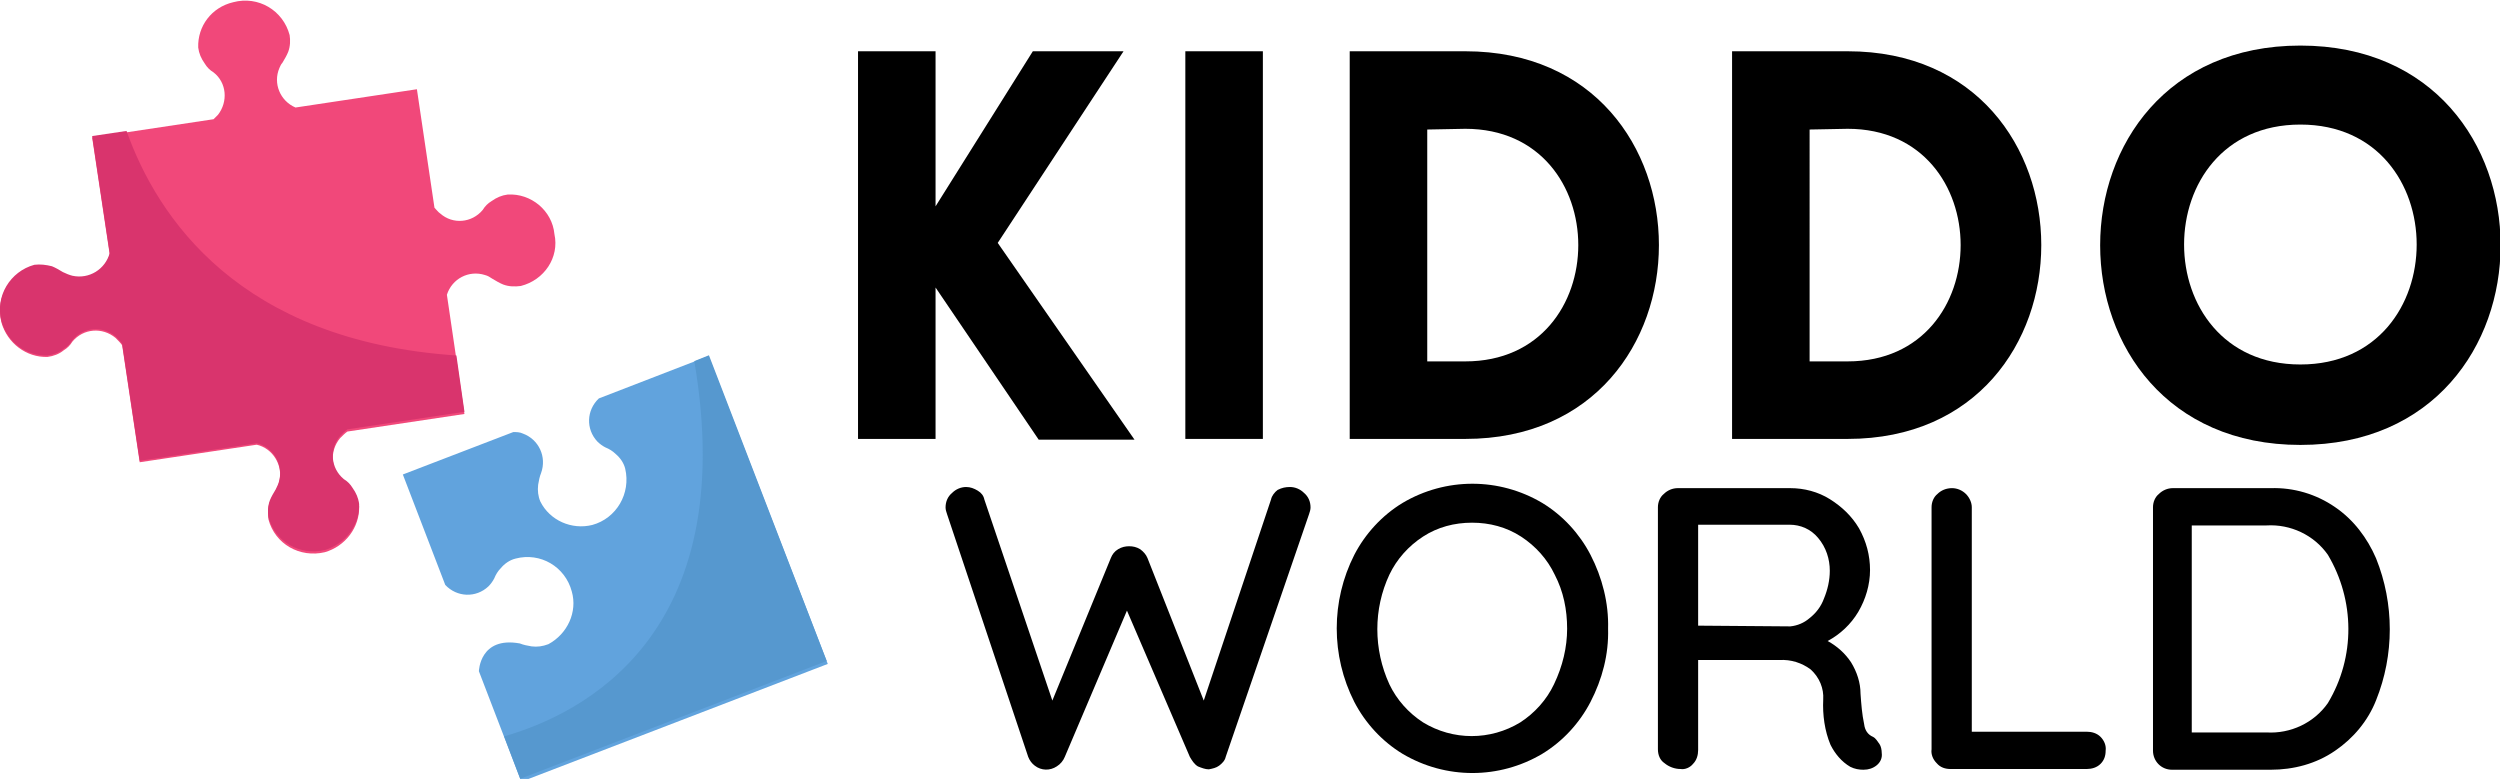
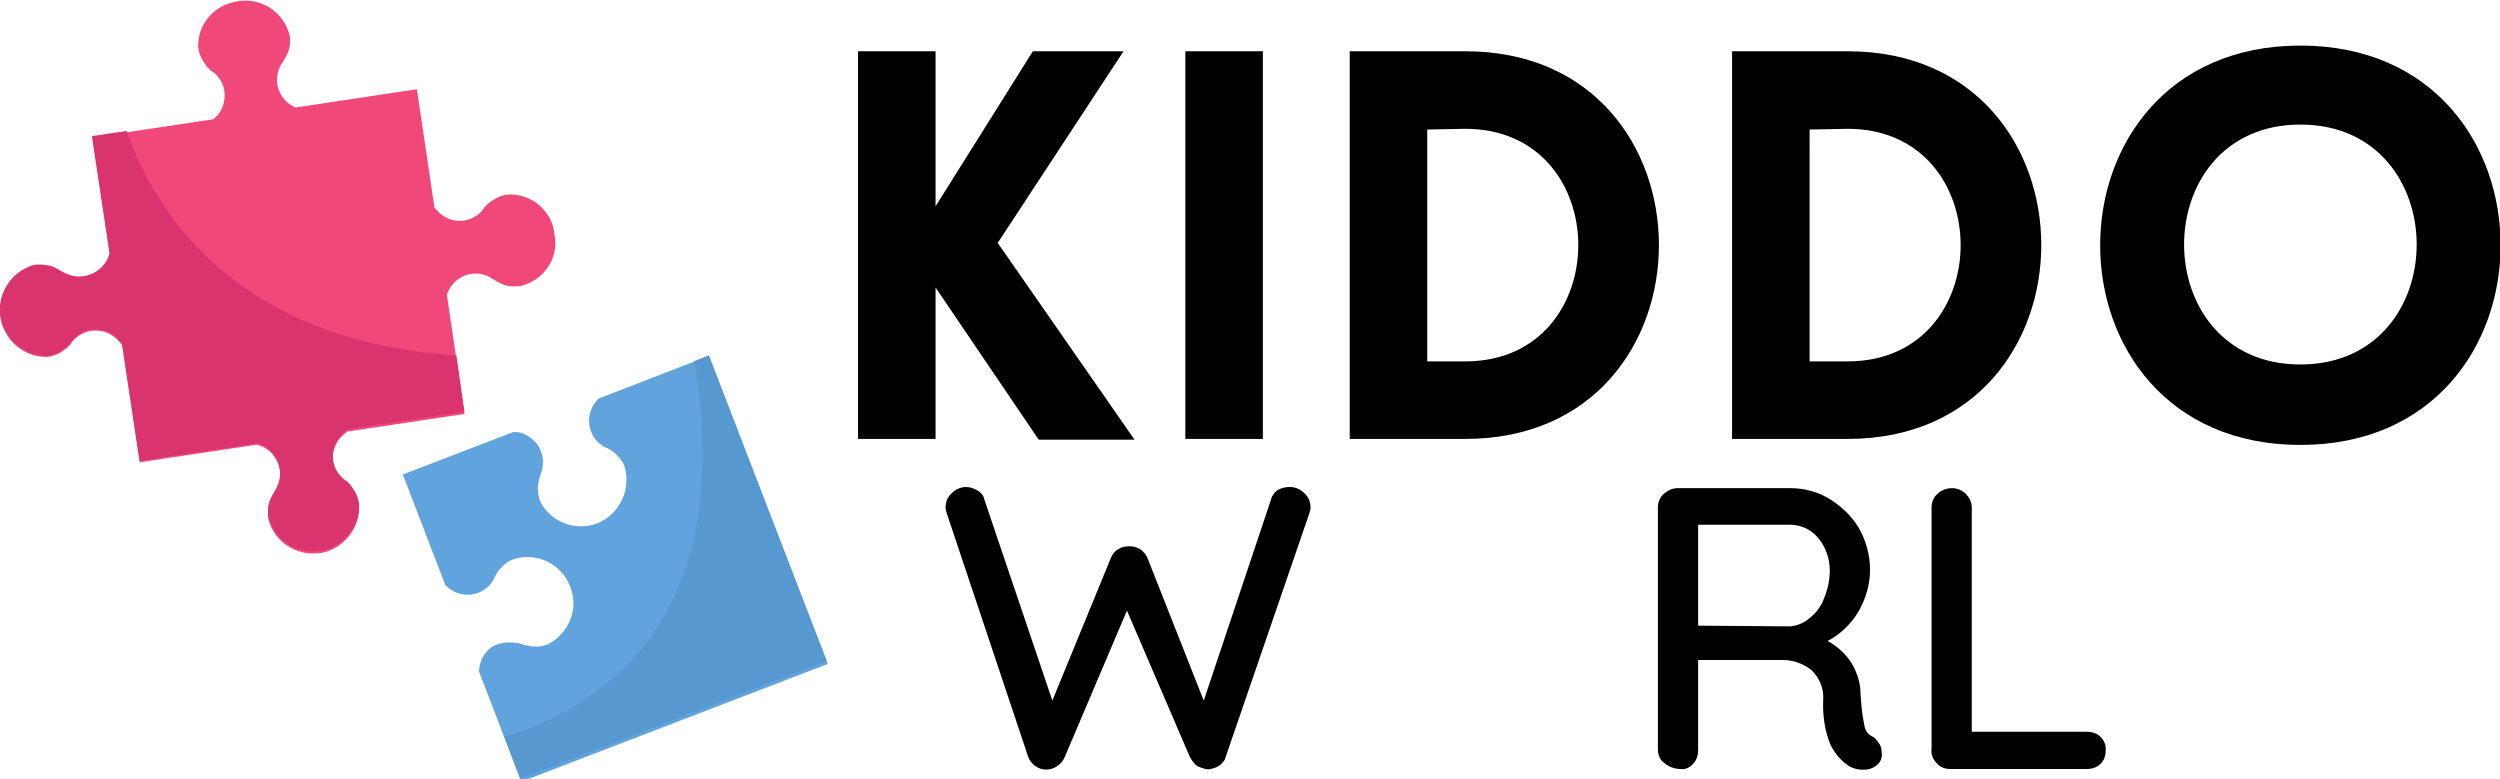
<svg xmlns="http://www.w3.org/2000/svg" xmlns:xlink="http://www.w3.org/1999/xlink" version="1.1" id="Layer_1" x="0px" y="0px" viewBox="0 0 341.8 106.5" style="enable-background:new 0 0 341.8 106.5;" xml:space="preserve">
  <style type="text/css">
	.st0{fill:#F1487A;}
	.st1{fill:#D9346D;}
	.st2{clip-path:url(#SVGID_00000097468080139262594040000018214590053603223456_);}
	.st3{fill:#61A3DD;}
	.st4{clip-path:url(#SVGID_00000159448825313801475520000015826533952810617755_);}
	.st5{fill:#5698CF;}
</style>
  <g>
    <path id="Path_15039" class="st0" d="M75.8,32c-0.3-3.2-3.2-5.6-6.4-5.4c-0.8,0.1-1.5,0.4-2.2,0.9l0,0c-0.5,0.3-0.9,0.7-1.2,1.2   c-1.5,1.8-4.1,2-5.8,0.5c-0.3-0.2-0.5-0.5-0.8-0.8L57,12.2l-16.6,2.5c-2.1-0.9-3.1-3.3-2.2-5.4c0.1-0.2,0.2-0.5,0.4-0.7   c0.3-0.5,0.6-1,0.8-1.5v0l0,0c0.3-0.8,0.3-1.6,0.2-2.3c-0.9-3.4-4.3-5.4-7.7-4.5C28.9,1,27,3.6,27.1,6.5c0.1,0.8,0.4,1.5,0.9,2.2   l0,0l0,0c0.3,0.5,0.7,0.9,1.2,1.2c1.8,1.4,2,4,0.6,5.8c-0.2,0.2-0.4,0.4-0.6,0.6l-16.6,2.5l2.4,16h0c-0.6,2.2-2.8,3.6-5.1,3.1   c-0.4-0.1-0.9-0.3-1.3-0.5c-0.5-0.3-1-0.6-1.5-0.8h0c-0.8-0.2-1.6-0.3-2.4-0.2c-3.3,0.9-5.4,4.3-4.5,7.7c0.8,2.8,3.4,4.8,6.3,4.7   c0.8-0.1,1.6-0.4,2.2-0.9l0,0c0.5-0.3,0.9-0.7,1.2-1.2c1.5-1.8,4.1-2,5.9-0.5c0.3,0.3,0.7,0.7,0.9,1h0l2.4,16l16-2.4   c2.2,0.5,3.6,2.8,3.1,5c-0.1,0.5-0.3,0.9-0.5,1.3c-0.3,0.5-0.6,1-0.8,1.5l0,0l0,0c-0.3,0.8-0.3,1.6-0.2,2.4   c0.9,3.4,4.3,5.3,7.7,4.5c2.8-0.8,4.8-3.4,4.7-6.3c-0.1-0.8-0.4-1.5-0.9-2.2l0,0h0c-0.3-0.5-0.7-0.9-1.2-1.2   c-1.8-1.5-2-4.1-0.5-5.9c0.3-0.3,0.7-0.7,1-0.9l16-2.4l-2.4-16.3c0.7-2.2,3-3.4,5.2-2.7c0.4,0.1,0.7,0.3,1,0.5   c0.5,0.3,1,0.6,1.5,0.8h0l0,0c0.8,0.3,1.6,0.3,2.4,0.2C74.4,38.3,76.5,35.2,75.8,32" />
    <path id="Path_15040" class="st1" d="M6.5,48.6c0.8-0.1,1.6-0.4,2.2-0.9l0,0c0.5-0.3,0.9-0.7,1.2-1.2c1.5-1.8,4.1-2,5.9-0.5   c0.3,0.3,0.7,0.7,0.9,1h0l2.4,16l16-2.4c2.2,0.5,3.6,2.8,3.1,5c-0.1,0.5-0.3,0.9-0.5,1.3c-0.3,0.5-0.6,1-0.8,1.5v0l0,0   c-0.3,0.8-0.3,1.6-0.2,2.3c0.9,3.4,4.3,5.3,7.7,4.5c2.8-0.8,4.8-3.4,4.7-6.3c-0.1-0.8-0.4-1.5-0.9-2.2l0,0h0   c-0.3-0.5-0.7-0.9-1.2-1.2c-1.8-1.5-2-4.1-0.5-5.9c0.3-0.3,0.7-0.7,1-0.9l16-2.4l-1.1-7.7c-29.7-2-40.9-18.9-45.1-30.7l-4.7,0.7   l2.4,16h0c-0.6,2.2-2.8,3.6-5.1,3.1c-0.4-0.1-0.9-0.3-1.3-0.5c-0.5-0.3-1-0.6-1.5-0.8h0c-0.8-0.2-1.6-0.3-2.4-0.2   c-3.3,0.9-5.4,4.3-4.5,7.7C1,46.8,3.6,48.7,6.5,48.6" />
    <g id="Group_2245" transform="translate(17.188 15.264)">
      <g>
        <g>
          <defs>
            <rect id="SVGID_1_" x="37.6" y="33.4" width="58.4" height="57.9" />
          </defs>
          <clipPath id="SVGID_00000095306284775537353750000002782015155159657650_">
            <use xlink:href="#SVGID_1_" style="overflow:visible;" />
          </clipPath>
          <g id="Group_2244" transform="translate(0 0)" style="clip-path:url(#SVGID_00000095306284775537353750000002782015155159657650_);">
            <g id="Group_2243" transform="translate(0.088 0.008)">
              <path id="Path_15041" class="st3" d="M64.6,39.2c-1.7,1.6-1.8,4.2-0.2,5.9c0.3,0.3,0.7,0.6,1.1,0.8c0.5,0.2,1,0.5,1.4,0.9l0,0        l0,0c0.6,0.5,1.1,1.2,1.3,2c0.8,3.4-1.2,6.8-4.5,7.7c-2.8,0.7-5.8-0.6-7.1-3.2c-0.3-0.7-0.4-1.5-0.3-2.3v0        c0.1-0.6,0.2-1.1,0.4-1.6c0.8-2.2-0.3-4.6-2.5-5.4c-0.4-0.2-0.9-0.2-1.3-0.2l-15.1,5.8l5.8,15.1c1.6,1.7,4.2,1.8,5.9,0.2        c0.3-0.3,0.6-0.7,0.8-1.1c0.2-0.5,0.5-1,0.9-1.4h0l0,0c0.5-0.6,1.2-1.1,2-1.3c3.4-0.9,6.8,1.1,7.7,4.5        c0.8,2.8-0.6,5.8-3.2,7.2c-0.8,0.3-1.5,0.4-2.3,0.3h0c-0.6-0.1-1.1-0.2-1.6-0.4c-5.5-1-5.6,3.8-5.6,3.8l5.8,15.1l41.9-16.1        L79.6,33.4L64.6,39.2" />
            </g>
          </g>
        </g>
      </g>
    </g>
    <g id="Group_2248" transform="translate(21.562 15.264)">
      <g>
        <g>
          <defs>
            <rect id="SVGID_00000062911373100360649480000000697201332964984214_" x="47.2" y="33.4" width="44.4" height="57.9" />
          </defs>
          <clipPath id="SVGID_00000078726087316211799520000000540310081404713404_">
            <use xlink:href="#SVGID_00000062911373100360649480000000697201332964984214_" style="overflow:visible;" />
          </clipPath>
          <g id="Group_2247" transform="translate(0 0)" style="clip-path:url(#SVGID_00000078726087316211799520000000540310081404713404_);">
            <g id="Group_2246" transform="translate(0.064 0.008)">
              <path id="Path_15043" class="st5" d="M49.5,91.2l-2.2-5.8c10.5-3,32.4-13.7,26-51.3l2-0.8l16.1,41.8L49.5,91.2" />
            </g>
          </g>
        </g>
      </g>
    </g>
    <g id="Group_2251" transform="translate(36.809 2.209)">
      <g id="Group_2250" transform="translate(0 0)">
        <g id="Group_2249">
          <path id="Path_15044" d="M80.5,57.8h10.6V37.1l14.1,20.8h13.1L99.6,31l17.2-26.2h-12.4L91.1,26V4.8H80.5V57.8z" />
        </g>
      </g>
    </g>
    <g id="Group_2254" transform="translate(50.86 2.209)">
      <g id="Group_2253" transform="translate(0 0)">
        <g id="Group_2252">
          <path id="Path_15045" d="M121.8,57.8v-53h-10.6v53H121.8z" />
        </g>
      </g>
    </g>
    <g id="Group_2257" transform="translate(57.933 2.209)">
      <g id="Group_2256" transform="translate(0 0)">
        <g id="Group_2255">
          <path id="Path_15046" d="M142.4,4.8h-15.8v53h15.8C177.7,57.8,177.7,4.8,142.4,4.8z M142.4,15.4c20.6,0,20.6,31.8,0,31.8h-5.2      V15.5L142.4,15.4z" />
        </g>
      </g>
    </g>
    <g id="Group_2260" transform="translate(74.309 2.209)">
      <g id="Group_2259" transform="translate(0 0)">
        <g id="Group_2258">
          <path id="Path_15047" d="M178.3,4.8h-15.8v53h15.8C213.6,57.8,213.6,4.8,178.3,4.8z M178.3,15.4c20.6,0,20.6,31.8,0,31.8h-5.2      V15.5L178.3,15.4z" />
        </g>
      </g>
    </g>
    <g id="Group_2263" transform="translate(90.108 1.931)">
      <g id="Group_2262" transform="translate(0 0)">
        <g id="Group_2261">
          <path id="Path_15048" d="M224.4,58.9c36.5,0,36.5-54.6,0-54.6S187.9,58.9,224.4,58.9z M224.4,47.9c-21.2,0-21.2-32.8,0-32.8      S245.6,47.9,224.4,47.9L224.4,47.9z" />
        </g>
      </g>
    </g>
    <g id="Group_2266" transform="translate(40.577 20.883)">
      <g id="Group_2265" transform="translate(0 0)">
        <g id="Group_2264">
          <path id="Path_15049" d="M135.8,45.7c0.7,0,1.4,0.3,1.9,0.8c0.6,0.5,0.9,1.2,0.9,2c0,0.3-0.1,0.6-0.2,0.9l-11.4,33.2      c-0.1,0.5-0.5,0.9-0.9,1.2c-0.4,0.3-0.9,0.4-1.4,0.5c-0.5,0-1-0.2-1.5-0.4c-0.5-0.3-0.8-0.8-1.1-1.3l-8.6-20l-8.5,20      c-0.2,0.5-0.6,1-1.1,1.3c-0.9,0.6-2.1,0.6-3-0.1c-0.4-0.3-0.7-0.7-0.9-1.2L88.9,49.4c-0.1-0.3-0.2-0.6-0.2-0.9      c0-0.8,0.3-1.5,0.9-2c0.5-0.5,1.2-0.8,1.9-0.8c0.6,0,1.1,0.2,1.6,0.5c0.5,0.3,0.8,0.7,0.9,1.2l9.3,27.5l8-19.5      c0.2-0.5,0.5-0.9,1-1.2s1-0.4,1.5-0.4c0.5,0,1,0.1,1.5,0.4c0.4,0.3,0.8,0.7,1,1.2l7.7,19.5l9.2-27.5c0.1-0.5,0.5-1,0.9-1.3      C134.7,45.8,135.2,45.7,135.8,45.7z" />
        </g>
      </g>
    </g>
    <g id="Group_2269" transform="translate(57.358 20.762)">
      <g id="Group_2268" transform="translate(0 0)">
        <g id="Group_2267">
-           <path id="Path_15050" d="M162.5,65.2c0.1,3.5-0.8,6.9-2.4,10c-1.5,2.9-3.8,5.4-6.6,7.1c-5.9,3.5-13.2,3.5-19.1,0      c-2.8-1.7-5.1-4.2-6.6-7.1c-3.2-6.3-3.2-13.8,0-20.1c1.5-2.9,3.8-5.4,6.6-7.1c5.9-3.5,13.2-3.5,19.1,0c2.8,1.7,5.1,4.2,6.6,7.1      C161.7,58.2,162.6,61.7,162.5,65.2z M156.9,65.2c0-2.6-0.5-5.1-1.7-7.4c-1-2.1-2.6-3.9-4.6-5.2s-4.3-1.9-6.7-1.9      c-2.4,0-4.7,0.6-6.7,1.9c-2,1.3-3.6,3.1-4.6,5.2c-2.2,4.7-2.2,10.2,0,15c1,2.1,2.6,3.9,4.6,5.2c4.1,2.5,9.2,2.5,13.3,0      c2-1.3,3.6-3.1,4.6-5.2C156.3,70.3,156.9,67.7,156.9,65.2z" />
-         </g>
+           </g>
      </g>
    </g>
    <g id="Group_2272" transform="translate(71.17 20.939)">
      <g id="Group_2271" transform="translate(0 0)">
        <g id="Group_2270">
          <path id="Path_15051" d="M184.9,79.8c0.4,0.2,0.6,0.6,0.9,1c0.2,0.3,0.3,0.8,0.3,1.2c0.1,0.7-0.2,1.3-0.7,1.7      c-0.5,0.4-1.1,0.6-1.8,0.6c-0.6,0-1.2-0.1-1.8-0.4c-1.2-0.7-2.1-1.8-2.7-3c-0.8-1.9-1.1-4.1-1-6.2c0.1-1.5-0.5-3-1.7-4.1      c-1.2-0.9-2.7-1.4-4.3-1.3H161v12.3c0,0.7-0.2,1.4-0.7,1.9c-0.4,0.5-1.1,0.8-1.7,0.7c-0.8,0-1.6-0.3-2.2-0.8      c-0.6-0.4-0.9-1.1-0.9-1.9V48.4c0-0.7,0.3-1.4,0.8-1.8c0.5-0.5,1.2-0.8,1.9-0.8h15.4c1.9,0,3.8,0.5,5.4,1.5c1.6,1,3,2.3,4,4      c1,1.8,1.5,3.7,1.5,5.7c0,2-0.6,4-1.6,5.7c-1,1.7-2.5,3.1-4.2,4c1.3,0.7,2.4,1.7,3.2,2.9c0.8,1.3,1.3,2.8,1.3,4.3      c0.1,1.4,0.2,2.8,0.5,4.2C183.8,78.9,184.2,79.5,184.9,79.8z M173.6,64.7c1-0.1,1.9-0.5,2.6-1.1c0.9-0.7,1.6-1.6,2-2.7      c0.5-1.2,0.8-2.5,0.8-3.8c0-1.6-0.5-3.2-1.6-4.5c-1-1.2-2.4-1.8-3.9-1.8H161v13.8L173.6,64.7z" />
        </g>
      </g>
    </g>
    <g id="Group_2275" transform="translate(82.883 20.939)">
      <g id="Group_2274" transform="translate(0 0)">
        <g id="Group_2273">
          <path id="Path_15052" d="M202.4,79.1c0.7,0,1.4,0.2,1.9,0.7c0.5,0.5,0.8,1.2,0.7,1.9c0,0.7-0.2,1.3-0.7,1.8      c-0.5,0.5-1.2,0.7-1.9,0.7h-18.6c-0.7,0-1.4-0.2-1.9-0.8c-0.5-0.5-0.8-1.2-0.7-1.9V48.4c0-0.7,0.3-1.4,0.8-1.8      c0.5-0.5,1.2-0.8,2-0.8c0.7,0,1.4,0.3,1.9,0.8c0.5,0.5,0.8,1.2,0.8,1.8v30.7L202.4,79.1L202.4,79.1z" />
        </g>
      </g>
    </g>
    <g id="Group_2278" transform="translate(92.357 20.939)">
      <g id="Group_2277" transform="translate(0 0)">
        <g id="Group_2276">
-           <path id="Path_15053" d="M218.1,45.8c3.1-0.1,6.2,0.8,8.8,2.6c2.5,1.7,4.4,4.2,5.6,7c2.5,6.2,2.5,13.2,0,19.4      c-1.1,2.8-3.1,5.2-5.6,6.9c-2.6,1.8-5.7,2.6-8.8,2.6h-13.5c-1.5,0-2.6-1.2-2.6-2.6l0,0V48.4c0-0.7,0.3-1.4,0.8-1.8      c0.5-0.5,1.2-0.8,1.9-0.8L218.1,45.8L218.1,45.8z M217.5,79.2c3.3,0.2,6.5-1.3,8.4-4c3.8-6.3,3.7-14.1,0-20.3      c-1.9-2.7-5.1-4.2-8.4-4h-10.2v28.3C207.4,79.2,217.5,79.2,217.5,79.2z" />
-         </g>
+           </g>
      </g>
    </g>
  </g>
</svg>